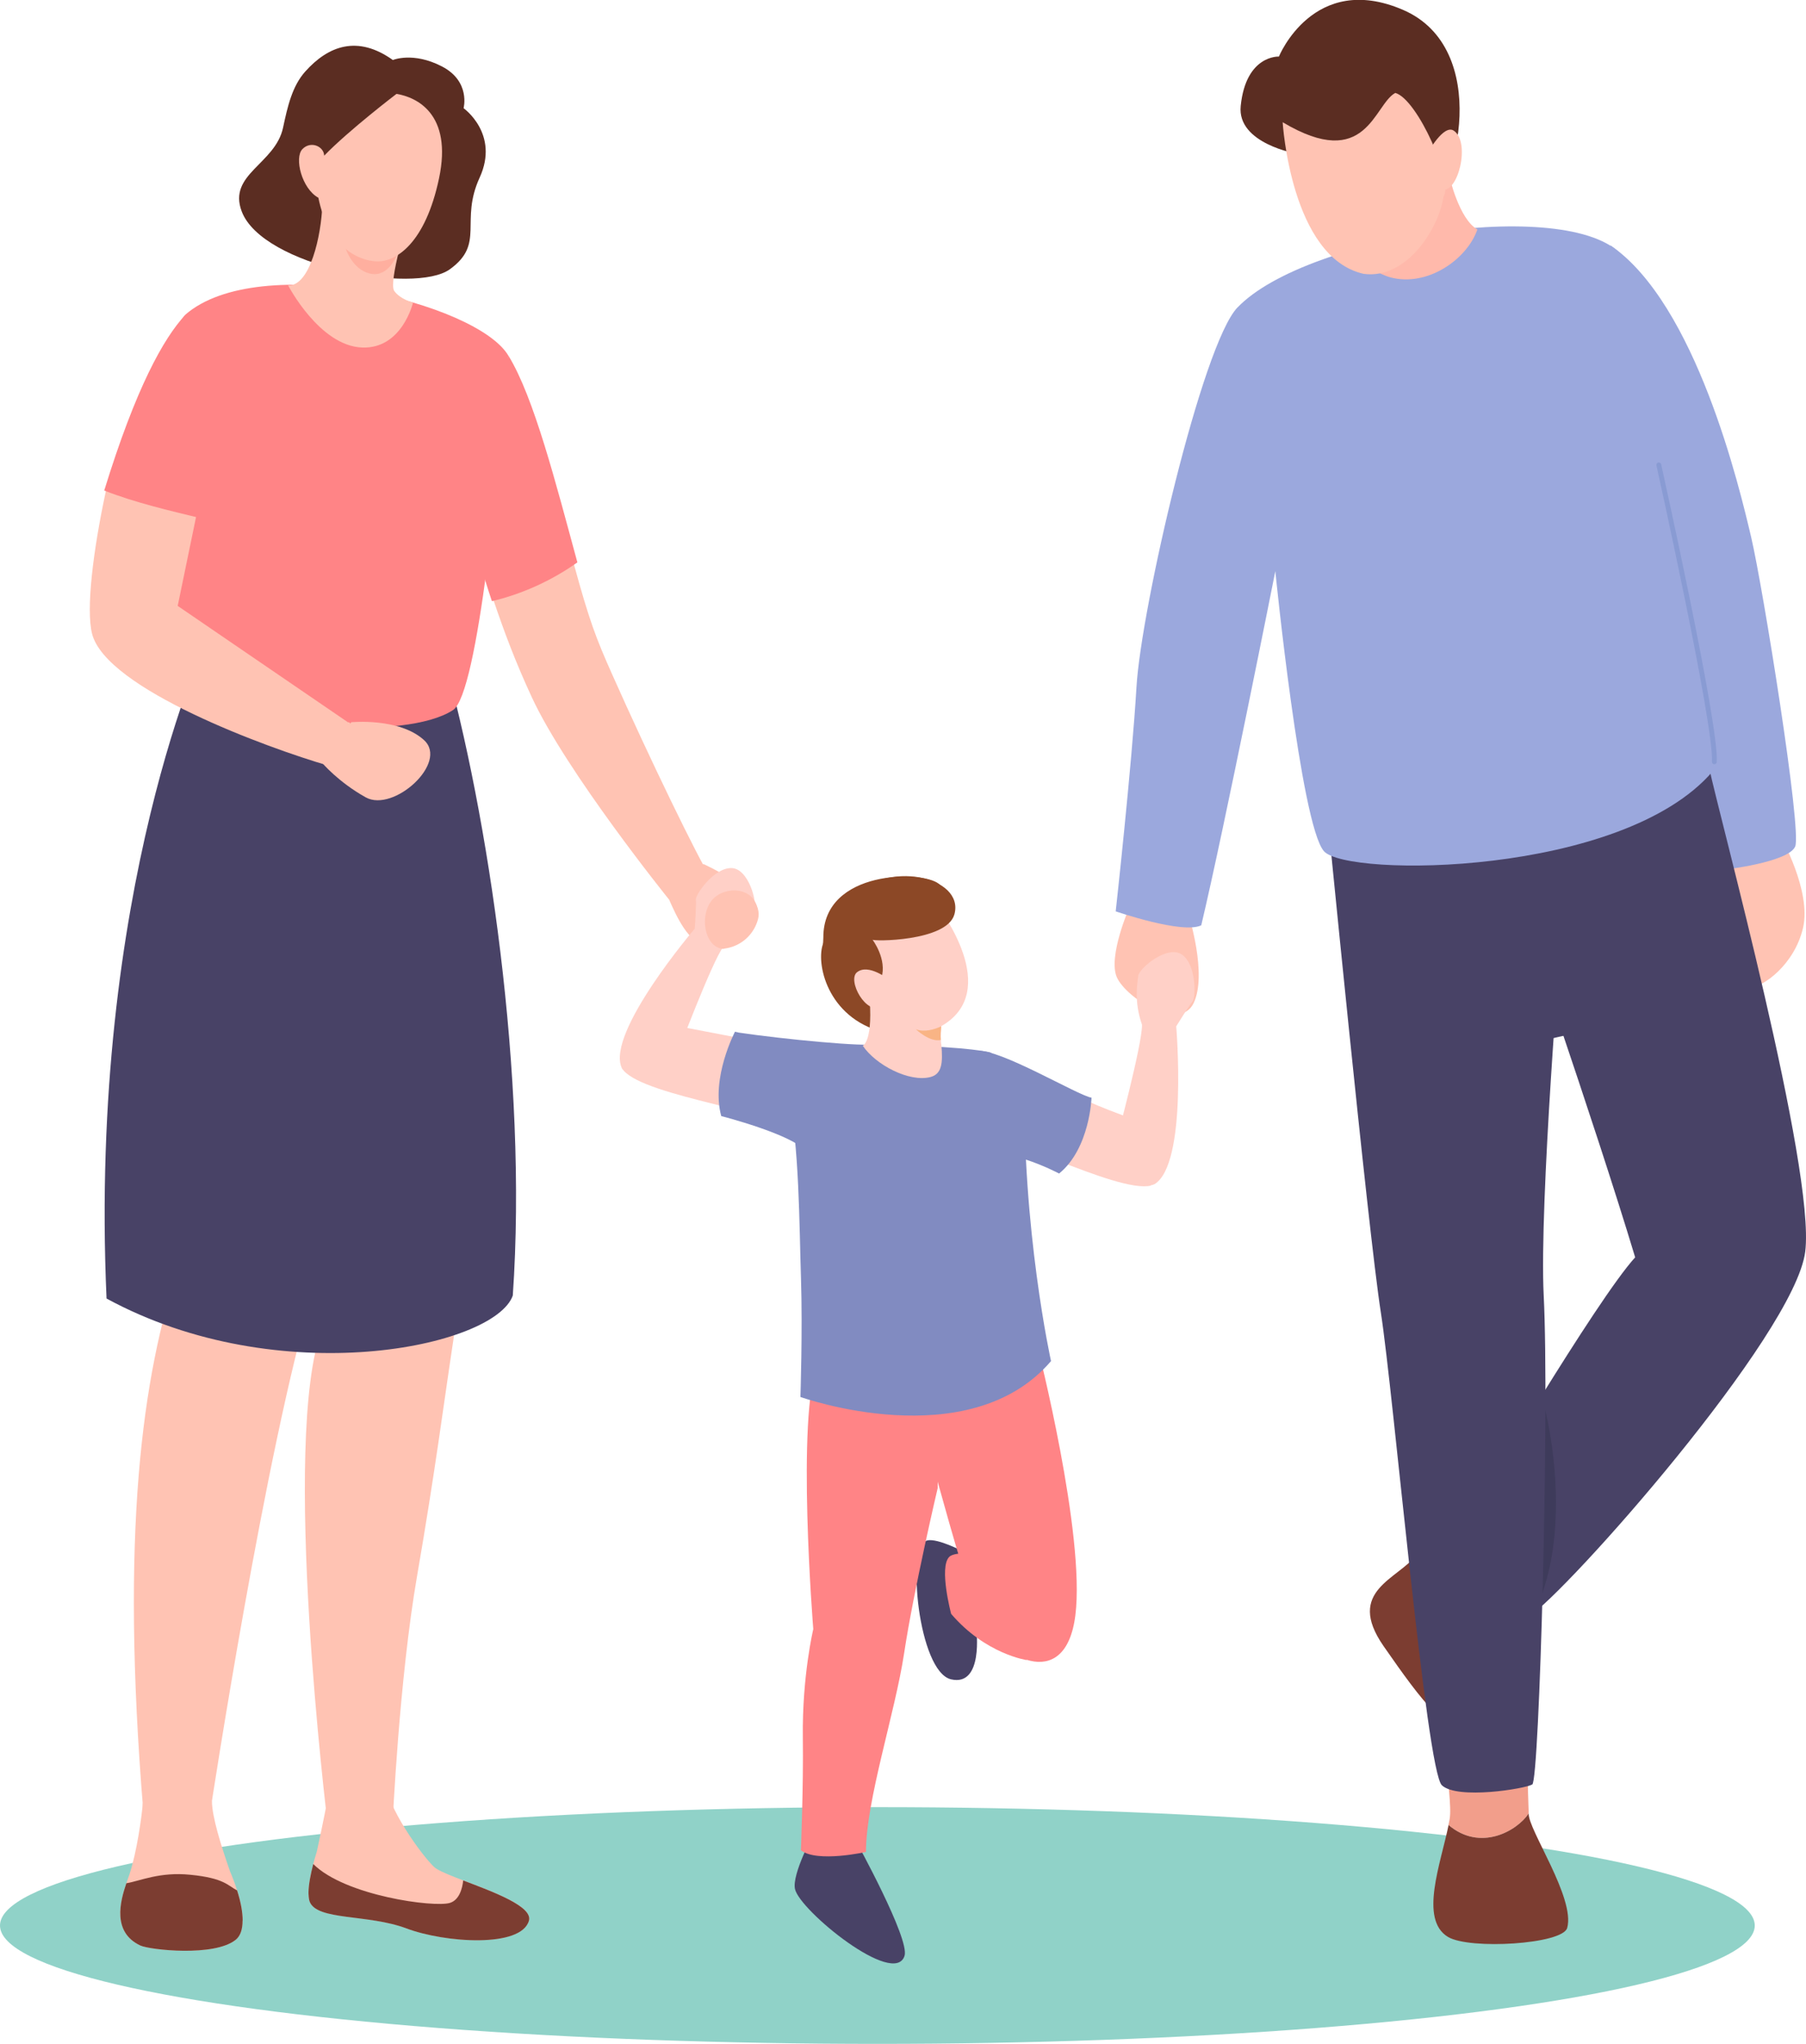
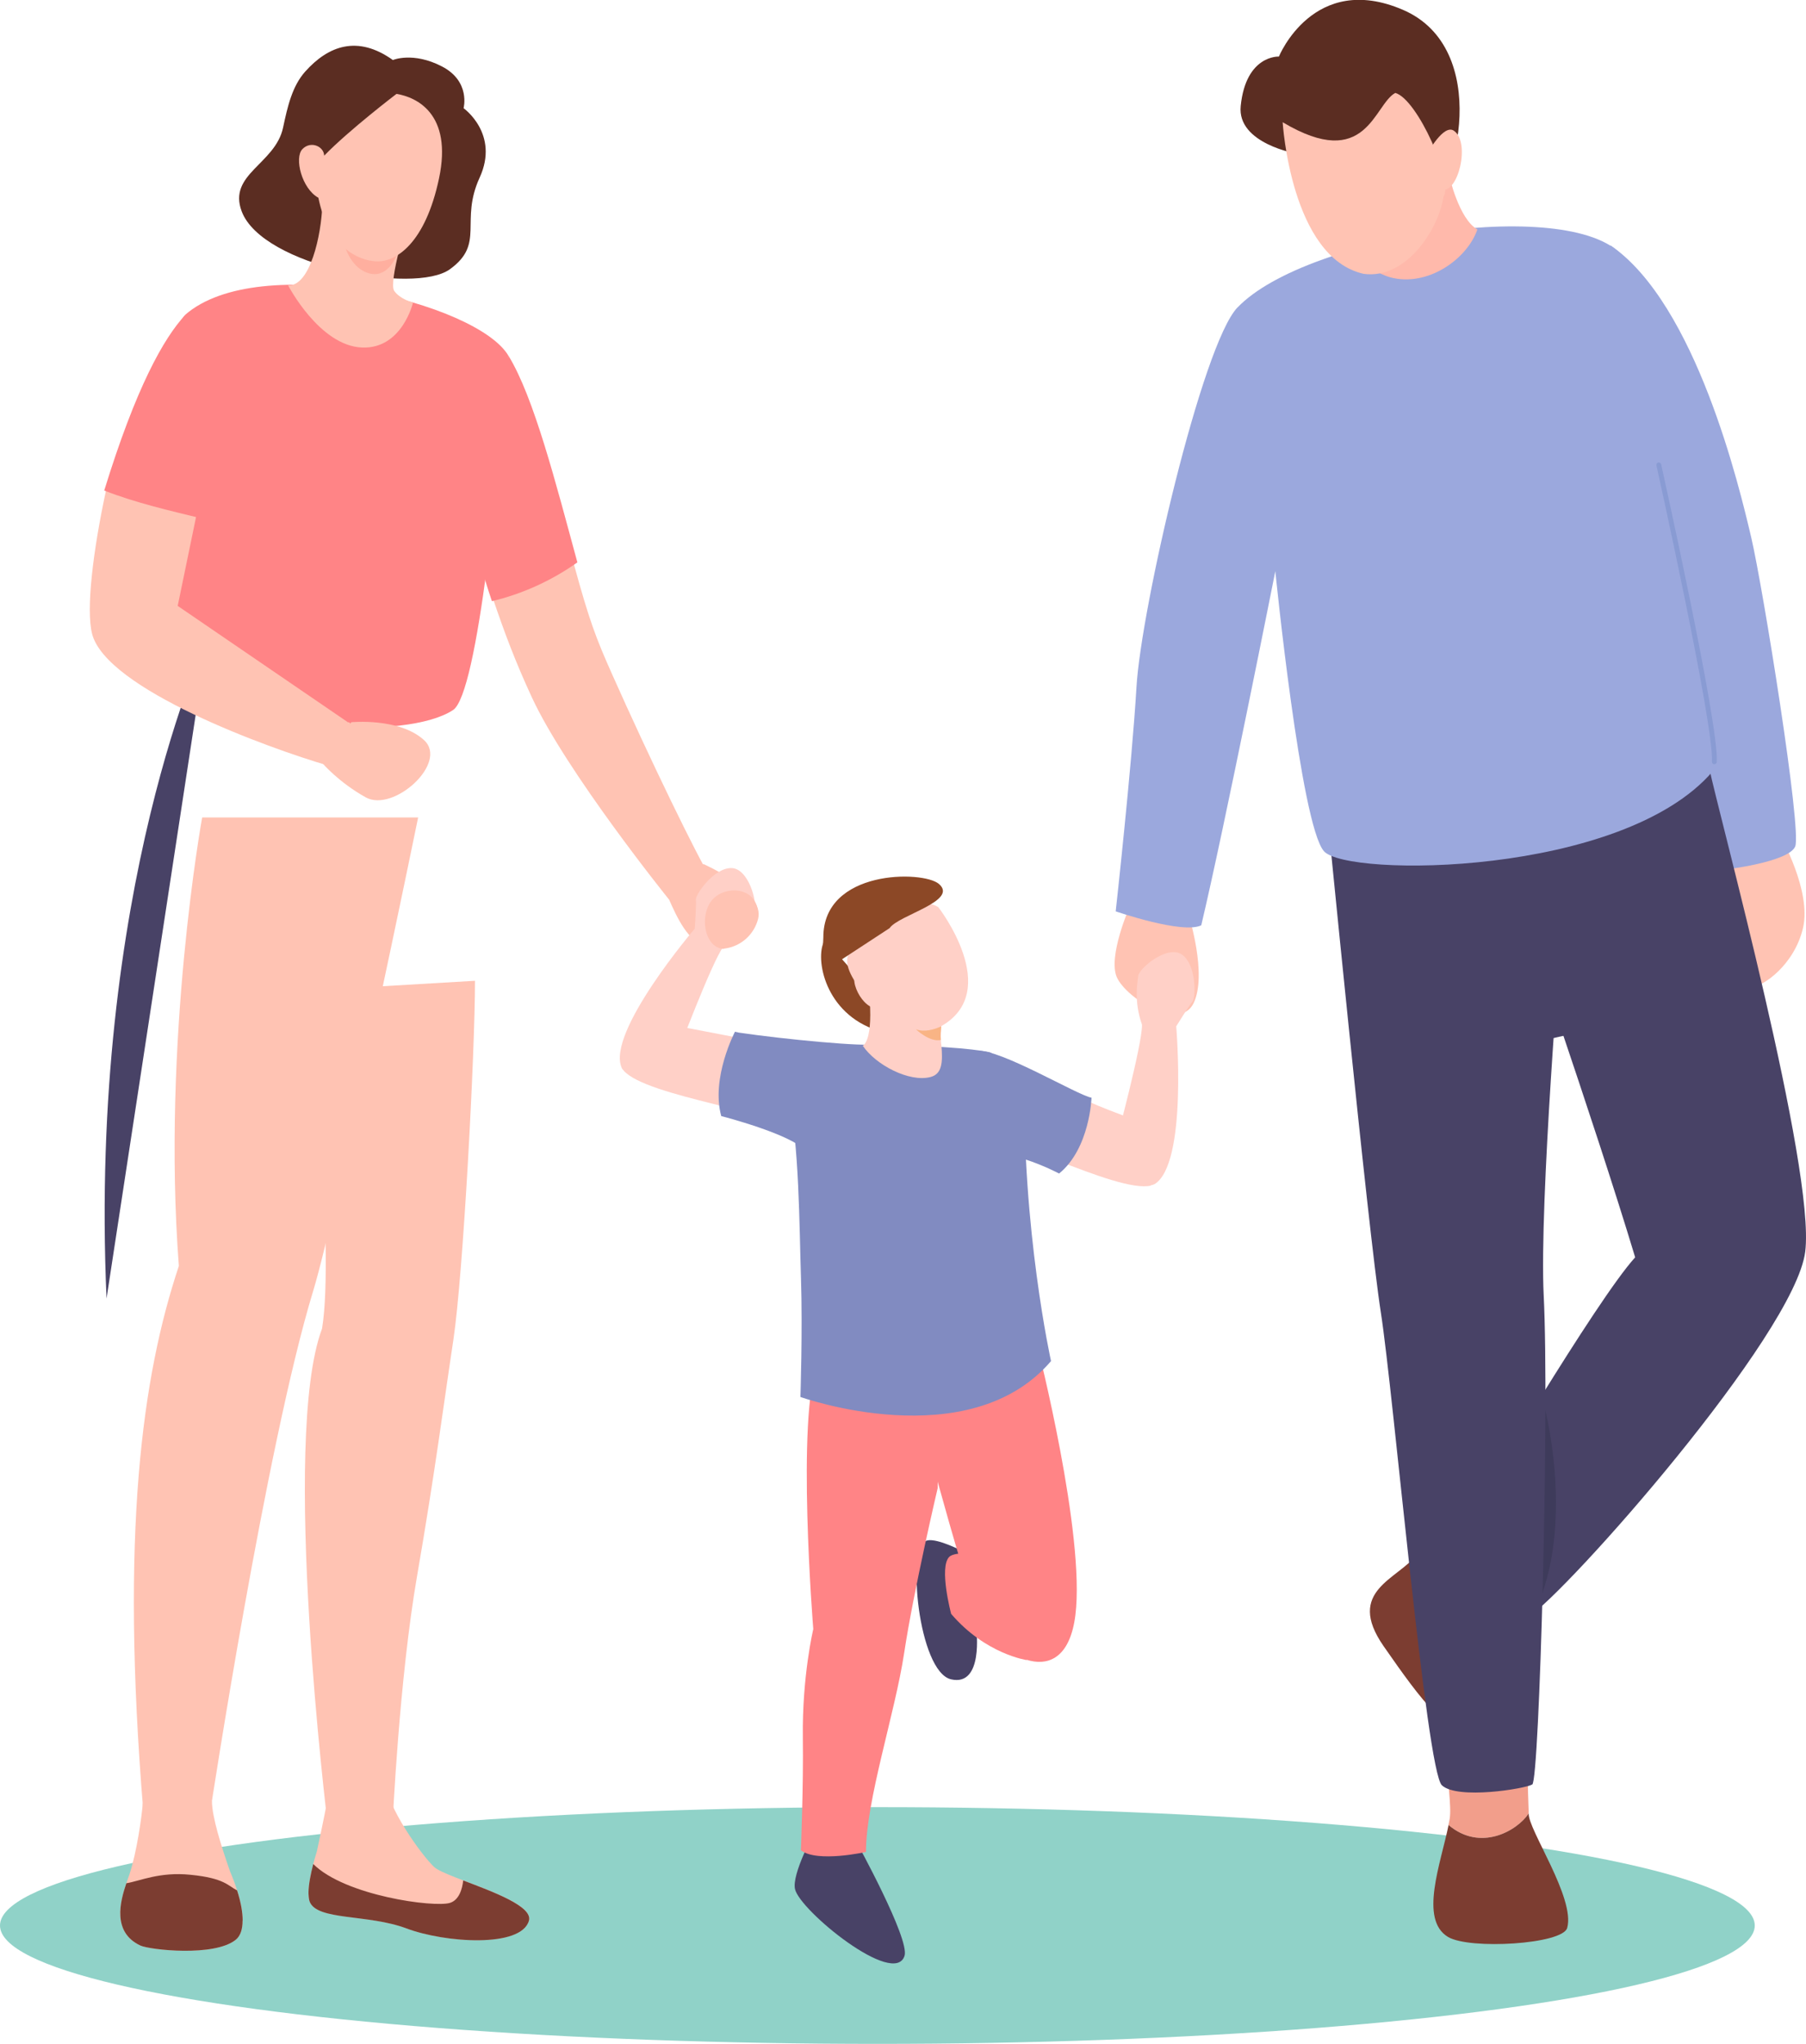
<svg xmlns="http://www.w3.org/2000/svg" id="_レイヤー_2" width="186.8" height="211.37" viewBox="0 0 186.8 211.37">
  <defs>
    <style>.cls-1{fill:#484266;}.cls-1,.cls-2,.cls-3,.cls-4,.cls-5,.cls-6,.cls-7,.cls-8,.cls-9,.cls-10,.cls-11,.cls-12,.cls-13,.cls-14,.cls-15,.cls-16{stroke-width:0px;}.cls-2{fill:#5b2d22;}.cls-3{fill:#818bc1;}.cls-4{fill:#ffb9ab;}.cls-5{fill:#7c3d31;}.cls-6{fill:#9ba8dd;}.cls-7{fill:#899bd3;}.cls-8{fill:#ffc3b3;}.cls-9{fill:#ffaf9f;}.cls-10{fill:#ffd0c7;}.cls-11{fill:#3e3b5b;}.cls-12{fill:#90d2c8;}.cls-13{fill:#f9b485;}.cls-14{fill:#8c4826;}.cls-15{fill:#ff8486;}.cls-16{fill:#f29e8b;}</style>
  </defs>
  <g id="_レイヤー_1-2">
    <ellipse class="cls-12" cx="90.75" cy="199.13" rx="90.75" ry="12.24" />
    <path class="cls-5" d="m146.59,160.7c-1.91,2.63-7.49,3.76-3.48,9.54,3.98,5.72,6.95,9.77,9.28,8.13,2.34-1.64-.99-13.08-.99-13.08" />
    <path class="cls-8" d="m184.16,86.49s3.23,5.64,2.33,9.48-4.17,6.09-5.3,6.09-5.08-16.25-5.08-16.25" />
    <path class="cls-6" d="m166.57,25.37c8.85,6.04,13.36,25.08,14.56,30.19,1.2,5.11,5.27,30.36,4.55,31.99-.72,1.63-7.34,2.39-7.34,2.39l-9.57-40.21" />
    <path class="cls-1" d="m176.78,79.39c1,4.83,11.01,41.47,9.94,50.05-1.07,8.58-24.73,35.33-28.67,37.8s-5.51-11.49-5.51-11.49c0,0,12.58-21.33,16.59-25.72-4.27-14.16-12.52-37.83-12.52-37.83l-.24-11.51" />
    <path class="cls-16" d="m158.18,181.55c-.29,2.55-.04,5.72-.06,5.99-1.21,1.82-5,3.99-8.3,1.19.04-.21.08-.41.12-.6.22-1.22-.24-4.25-.37-6.38,2.69.92,6.04.62,8.62-.21Z" />
    <path class="cls-5" d="m149.82,188.73c3.29,2.8,7.09.63,8.3-1.19-.11,1.6,4.84,8.75,3.98,11.84-.47,1.69-10.1,2.27-12.33.93-3.01-1.81-.73-7.64.06-11.58Z" />
    <path class="cls-8" d="m116.84,93.77s-2.27,5.15-1.32,7.3c.96,2.15,6.5,5.66,7.94,2.67s-.52-9.13-.52-9.13" />
    <path class="cls-8" d="m68.73,91.97c.51,1.02,1.56,3.99,3.04,5.19,2.42,1.98,5.88.76,6.64-2.12s-5.64-5.68-5.64-5.68" />
    <path class="cls-8" d="m49.13,101.43c0,7.42-1.22,30.41-2.24,37.16-1.02,6.75-1.88,13.57-3.74,24.33-1.87,10.77-2.54,25.64-2.54,25.64h-6.73s-4.88-39.65-.57-51.16c1.37-8.18-1.35-34.96-1.35-34.96" />
    <path class="cls-8" d="m33.83,186.33s-.38,2.03-1.05,5.11c-.65,2.09-1.1,4.29-.75,5.21.77,1.98,6.02,1.27,10.01,2.77,4,1.5,11.85,2.03,12.67-.8.62-2.16-8.53-4.37-9.79-5.53-1.26-1.16-5.03-6.34-5.07-9" />
    <path class="cls-5" d="m31.93,196.13c0-.1-.02-.2-.02-.31,0-.04,0-.08,0-.12.01-.79.21-1.84.49-2.93,3.3,3.29,12.51,4.52,14.14,4.02.94-.29,1.28-1.44,1.37-2.32,3.07,1.17,7.22,2.68,6.8,4.16-.81,2.83-8.67,2.3-12.67.8-4-1.5-9.24-.79-10.01-2.77-.04-.1-.06-.22-.08-.35,0-.05-.01-.12-.02-.18Z" />
    <path class="cls-8" d="m20.91,84.54s-4.19,23.02-2.41,46.38c-3.81,11.43-6.05,27.59-3.68,56.37h6.94s5.74-37.73,10.64-53.81c2.44-7.99,10.85-48.94,10.85-48.94" />
    <path class="cls-8" d="m25.09,198.63c0,.89-.22,1.56-.68,1.95-2.19,1.82-8.92,1.07-9.89.62-2.93-1.37-2.1-4.54-1.45-6.44.12-.37.24-.69.33-.95.75-2.29,1.26-5.91,1.37-7.33l7.15-.19c.03,1.64.9,4.44,1.86,7.21.3.69.54,1.36.74,1.98.39,1.2.58,2.27.58,3.14Z" />
    <path class="cls-5" d="m25.09,198.63c0,.89-.22,1.56-.68,1.95-2.19,1.82-8.92,1.07-9.89.62-2.93-1.37-2.1-4.54-1.45-6.44,1.44-.24,3.44-1.2,6.61-.88,3.57.35,3.89,1.15,4.84,1.61.39,1.2.58,2.27.58,3.14Z" />
-     <path class="cls-1" d="m21.45,66s-12.31,25.95-10.43,68.29c17.88,9.72,40.14,5.02,42.02-.31,1.57-22.58-2.6-50.01-7.15-66.05" />
+     <path class="cls-1" d="m21.45,66s-12.31,25.95-10.43,68.29" />
    <path class="cls-11" d="m159.73,145.41s3.05,11.31-.54,20.28" />
    <path class="cls-1" d="m137.18,83.09s4.32,44.17,5.64,52.61,4.7,47.43,6.32,48.93c1.61,1.5,8.61.36,9.35-.09.74-.45,1.78-38.75,1.18-50.56-.48-9.53,1.83-37.41,1.83-37.41l-.03-23.56" />
    <path class="cls-15" d="m19.16,32.57c-2.7,2.36-3.39,34.9.9,38.47,5.27,4.39,21.9,5.62,26.8,2.39,2.6-1.71,4.79-25.05,5.74-36.62-3.23-5.56-25.79-10.95-33.45-4.25Z" />
    <path class="cls-8" d="m63.29,69.68c-1.62-3.64-2.33-5.45-3.95-11.41-2.74,1.93-5.38,2.56-8.34,3.67,1.19,3.52,2.3,6.47,3.99,10.13,3.59,7.78,14.18,20.92,14.18,20.92l4.31-2.27c-1.2-1.79-6.36-12.42-10.19-21.04Z" />
    <path class="cls-15" d="m52.6,36.81l-4.07,16.15s.5,3.76,2.35,9.21c3.05-.72,6.1-2.07,8.84-4.01-2.22-8.16-4.49-17.07-7.12-21.36Z" />
    <path class="cls-8" d="m36.01,74.71l-17.63-12.05,1.91-9.25c-3.13-1.62-6.19-1.77-9.33-2.67-1.35,6.28-2.07,12.27-1.44,14.79,1.44,5.74,18.25,11.85,24.41,13.64,3.35-4.79,2.07-4.47,2.07-4.47Z" />
    <path class="cls-15" d="m22.61,46.79l-3.45-14.22c-2.24,2.42-5.09,7.48-8.38,18.16,3.23,1.27,6.94,2.12,9.98,2.86l1.84-6.79Z" />
    <path class="cls-10" d="m64.3,110.42c-1.61-3.65,7.56-14.38,7.56-14.38,0,0,.18-2.58.12-3.02s1.75-3.19,3.6-3.25c1.85-.06,2.81,3.65,2.42,4.36-.39.71-1.19,2.4-3.2,3.81-1.18,1.56-4.83,11.27-4.83,11.27,0,0,.11.16.26.39-2.31.43-5.39,2.06-5.93.83Z" />
    <path class="cls-10" d="m67.14,105.59c1.32.17,14.71,2.81,14.71,2.81l-.23,6.59s.9,1.35,1.55,2.31c-2.42-2.3-16.28-3.84-18.67-6.59,1.64-1.35,1.44-3.11,2.64-5.13Z" />
    <path class="cls-3" d="m90.59,107.97c-1,.32-9.58-.5-14.16-1.18-.15-.03-.29-.06-.41-.09,0,0-2.5,4.76-1.42,8.72,0,0,7.28,1.87,8.7,3.59,0,0,2.74-5.08,3.57-8.44,2.48-1.27,4.98-3.01,3.73-2.61Z" />
    <path class="cls-1" d="m100.98,168.46s.78,5.99-2.61,5.21c-3.39-.78-4.69-13.94-2.43-14.37,1.08-.21,3.56,1.09,3.56,1.09" />
    <path class="cls-1" d="m88.54,190.4s5.57,10.1,5.02,11.86c-1.04,3.3-10.84-4.67-11.33-6.9-.35-1.56,2-5.86,2-5.86" />
    <path class="cls-15" d="m106.2,171.68s-4.26-.61-7.82-4.78c0,0-1.28-4.8-.2-5.89.66-.66,3.46-.24,3.46-.24" />
    <path class="cls-15" d="m107.32,139.28s4.95,19.41,3.91,27.75-8.08,4.17-9.9.26c-1.82-3.91-7.42-25.53-7.42-25.53" />
    <path class="cls-15" d="m96.99,143.02v10.86s-2.5,10.63-3.47,17.07c-.94,6.22-3.95,15.23-3.95,20.57,0,0-5.03,1.14-6.73-.17,0,0,.27-6.71.2-11.66-.08-6.38,1.08-11.21,1.08-11.21,0,0-1.79-22.13.47-27.52" />
    <path class="cls-10" d="m119.39,122.48c3.49-2.06,2.27-16.34,2.27-16.34,0,0,1.38-2.24,1.69-2.57s.45-3.67-1.04-4.81c-1.49-1.14-4.48,1.35-4.58,2.17-.1.81-.44,2.68.39,5.04.05,1.98-2.69,12.15-2.69,12.15,0,0-.19.07-.45.16,1.65,1.72,3.22,4.89,4.4,4.19Z" />
    <path class="cls-10" d="m119.9,116.82c-1.19-.64-6.45-2.29-8.09-3.34-1.98-1.26-6.17-2.79-6.17-2.79l-3.46,5.32s-1.54.58-2.65.99c3.36-.46,15.92,6.46,19.52,5.61-.56-2.08.65-3.42.85-5.79Z" />
    <path class="cls-3" d="m102.43,108.84s-1.93-.56-9.68-.76c-6.96-.19-11.44,3.97-11.26,4.77,1.2,5.5,1.18,14,1.36,19.39.17,5.38-.06,12.23-.06,12.23,0,0,17.41,6.23,25.92-3.71,0,0-3.04-13.7-2.74-29.57" />
    <path class="cls-14" d="m85.33,97.2c-1.06,1.55-.24,7.2,4.92,9.19,0,0,.3-2.26-.48-4.16" />
    <path class="cls-10" d="m89.23,108.13c1.33,2,4.84,3.83,7.02,3.25,1.21-.32,1.27-1.54,1.12-3.29-.03-.17-.05-.36-.05-.54-.04-.47,0-.97.04-1.41.1-.89.28-1.6.28-1.6l-7.76-2.03c.52,5.23-.64,5.63-.64,5.63Z" />
    <path class="cls-10" d="m97.05,93.81s6.78,8.71.24,12.35c-2.59,1.44-5.56-1-5.56-1,0,0-4.89-4.17-4-6.4.9-2.23,6.31-6.78,9.32-4.95Z" />
    <path class="cls-13" d="m97.31,107.55c-.04-.47,0-.97.04-1.41-.67.31-1.74.65-2.62.3,0,0,1.42,1.37,2.58,1.11Z" />
    <path class="cls-14" d="m92.02,95.98c.89-1.34,7.17-2.8,5.09-4.57-1.64-1.4-11.96-1.51-11.95,5.53,0,0-.07,1.55-.08,1.81,0,0,.91,1.14.98,1.13" />
-     <path class="cls-14" d="m90.24,97.17s1.55,2.03.92,3.99c-.63,1.96-.37,2.52-.37,2.52,0,0-2.71-.18-2.93.92s-4.1-7.41-.12-11.61c3.99-4.2,12.03-2.32,10.98,1.56-.77,2.84-8.56,2.82-8.48,2.62Z" />
    <path class="cls-10" d="m91.93,101.3s-2.11-1.7-3.29-.75c-1.03.82.94,4.54,2.62,3.55" />
    <path class="cls-3" d="m109.54,121.36s-6.24-3.34-9.27-1.68c0,0-2.16-10.62.82-10.99,2.27-.28,10.41,4.61,11.81,4.83,0,0-.17,5.25-3.35,7.84Z" />
    <path class="cls-8" d="m78.4,94.66c.07-2.77-2.93-3.15-4.45-1.88-1.72,1.44-1.22,5.25.9,5.35" />
    <path class="cls-8" d="m36.33,74.69s4.97-.49,7.53,1.85c2.56,2.34-3.16,7.52-6.03,5.92s-4.52-3.58-4.52-3.58" />
    <path class="cls-6" d="m128,31.79c-3.67,3.83-9.97,31.11-10.45,39.25-.48,8.14-2.15,23.21-2.15,23.21,0,0,6.94,2.39,8.85,1.44,2.39-10.05,7.66-36.62,7.66-36.62,0,0,2.63,26.25,5.03,28.96,2.39,2.71,30.87,2.63,40.21-8.26,2.07-2.07-4.31-46.31-9.09-53.01-4.79-6.7-32.87-2.47-40.05,5.03Z" />
    <path class="cls-2" d="m134.19,15.91s-6.26-1.04-5.86-4.95c.54-5.3,3.95-5.11,3.95-5.11,0,0,3.59-8.82,12.84-4.83,9.25,3.99,5.5,18.79,2.47,19.66" />
    <path class="cls-4" d="m149.9,18.19s1,4.47,2.91,5.54c-1.08,3.11-5.19,5.98-9.01,4.95-1.18-.32-2.87-1.44-2.87-1.44" />
    <path class="cls-8" d="m132.67,12.64s.84,14,8.38,15.68c4.43.6,7.78-4.67,8.26-8.02,1.08-1.44-2.67-10.05-4.99-10.69-2.23,1.2-2.95,8.22-11.65,3.03Z" />
    <path class="cls-8" d="m147.67,15.83s1.65-3.04,2.71-2.31c1.76,1.2.4,6.62-1.28,6.06" />
    <path class="cls-7" d="m177.32,79.03h-.02c-.14,0-.24-.13-.23-.26.23-3.75-5.68-30.37-5.74-30.64-.03-.13.06-.27.19-.3.14-.03.27.06.3.19.24,1.1,5.99,26.96,5.75,30.78,0,.13-.12.23-.25.23Z" />
    <rect class="cls-1" x="156.62" y="99.08" width="7.02" height="8.3" transform="translate(-18.68 37.47) rotate(-12.62)" />
    <path class="cls-2" d="m40.63,6.21s2.09-.89,5.08.66c2.99,1.55,2.24,4.32,2.24,4.32,0,0,3.74,2.65,1.66,7.18-2.08,4.54.59,6.82-3.07,9.47-3.66,2.66-19.41-.31-21.54-5.98-1.46-3.86,3.48-4.89,4.28-8.67.47-2.21.95-4.29,2.29-5.79,2.39-2.67,5.41-3.8,9.07-1.19Z" />
    <path class="cls-8" d="m42.19,22.59s-2.04,6.62-1.41,7.5,1.94,1.2,1.94,1.2c0,0-1.12,4.81-5.27,4.65-4.41-.17-7.65-6.43-7.65-6.43,2.27.13,3.44-5.18,3.54-8.35,2.12-2.25,8.85,1.43,8.85,1.43Z" />
    <path class="cls-9" d="m41.03,26.39s-.83,2.29-2.67,1.92c-2.01-.4-2.67-2.8-2.67-2.8l5.35.87Z" />
    <path class="cls-8" d="m41.01,9.71c2.04.33,5.82,2.03,4.4,8.74-1.42,6.71-4.44,8.65-6.44,8.58s-5.02-1.56-6.04-6.58c-1.71-.93-2.52-4.13-1.65-5.03s2.23-.27,2.25.68c2.57-2.65,7.48-6.39,7.48-6.39Z" />
  </g>
</svg>